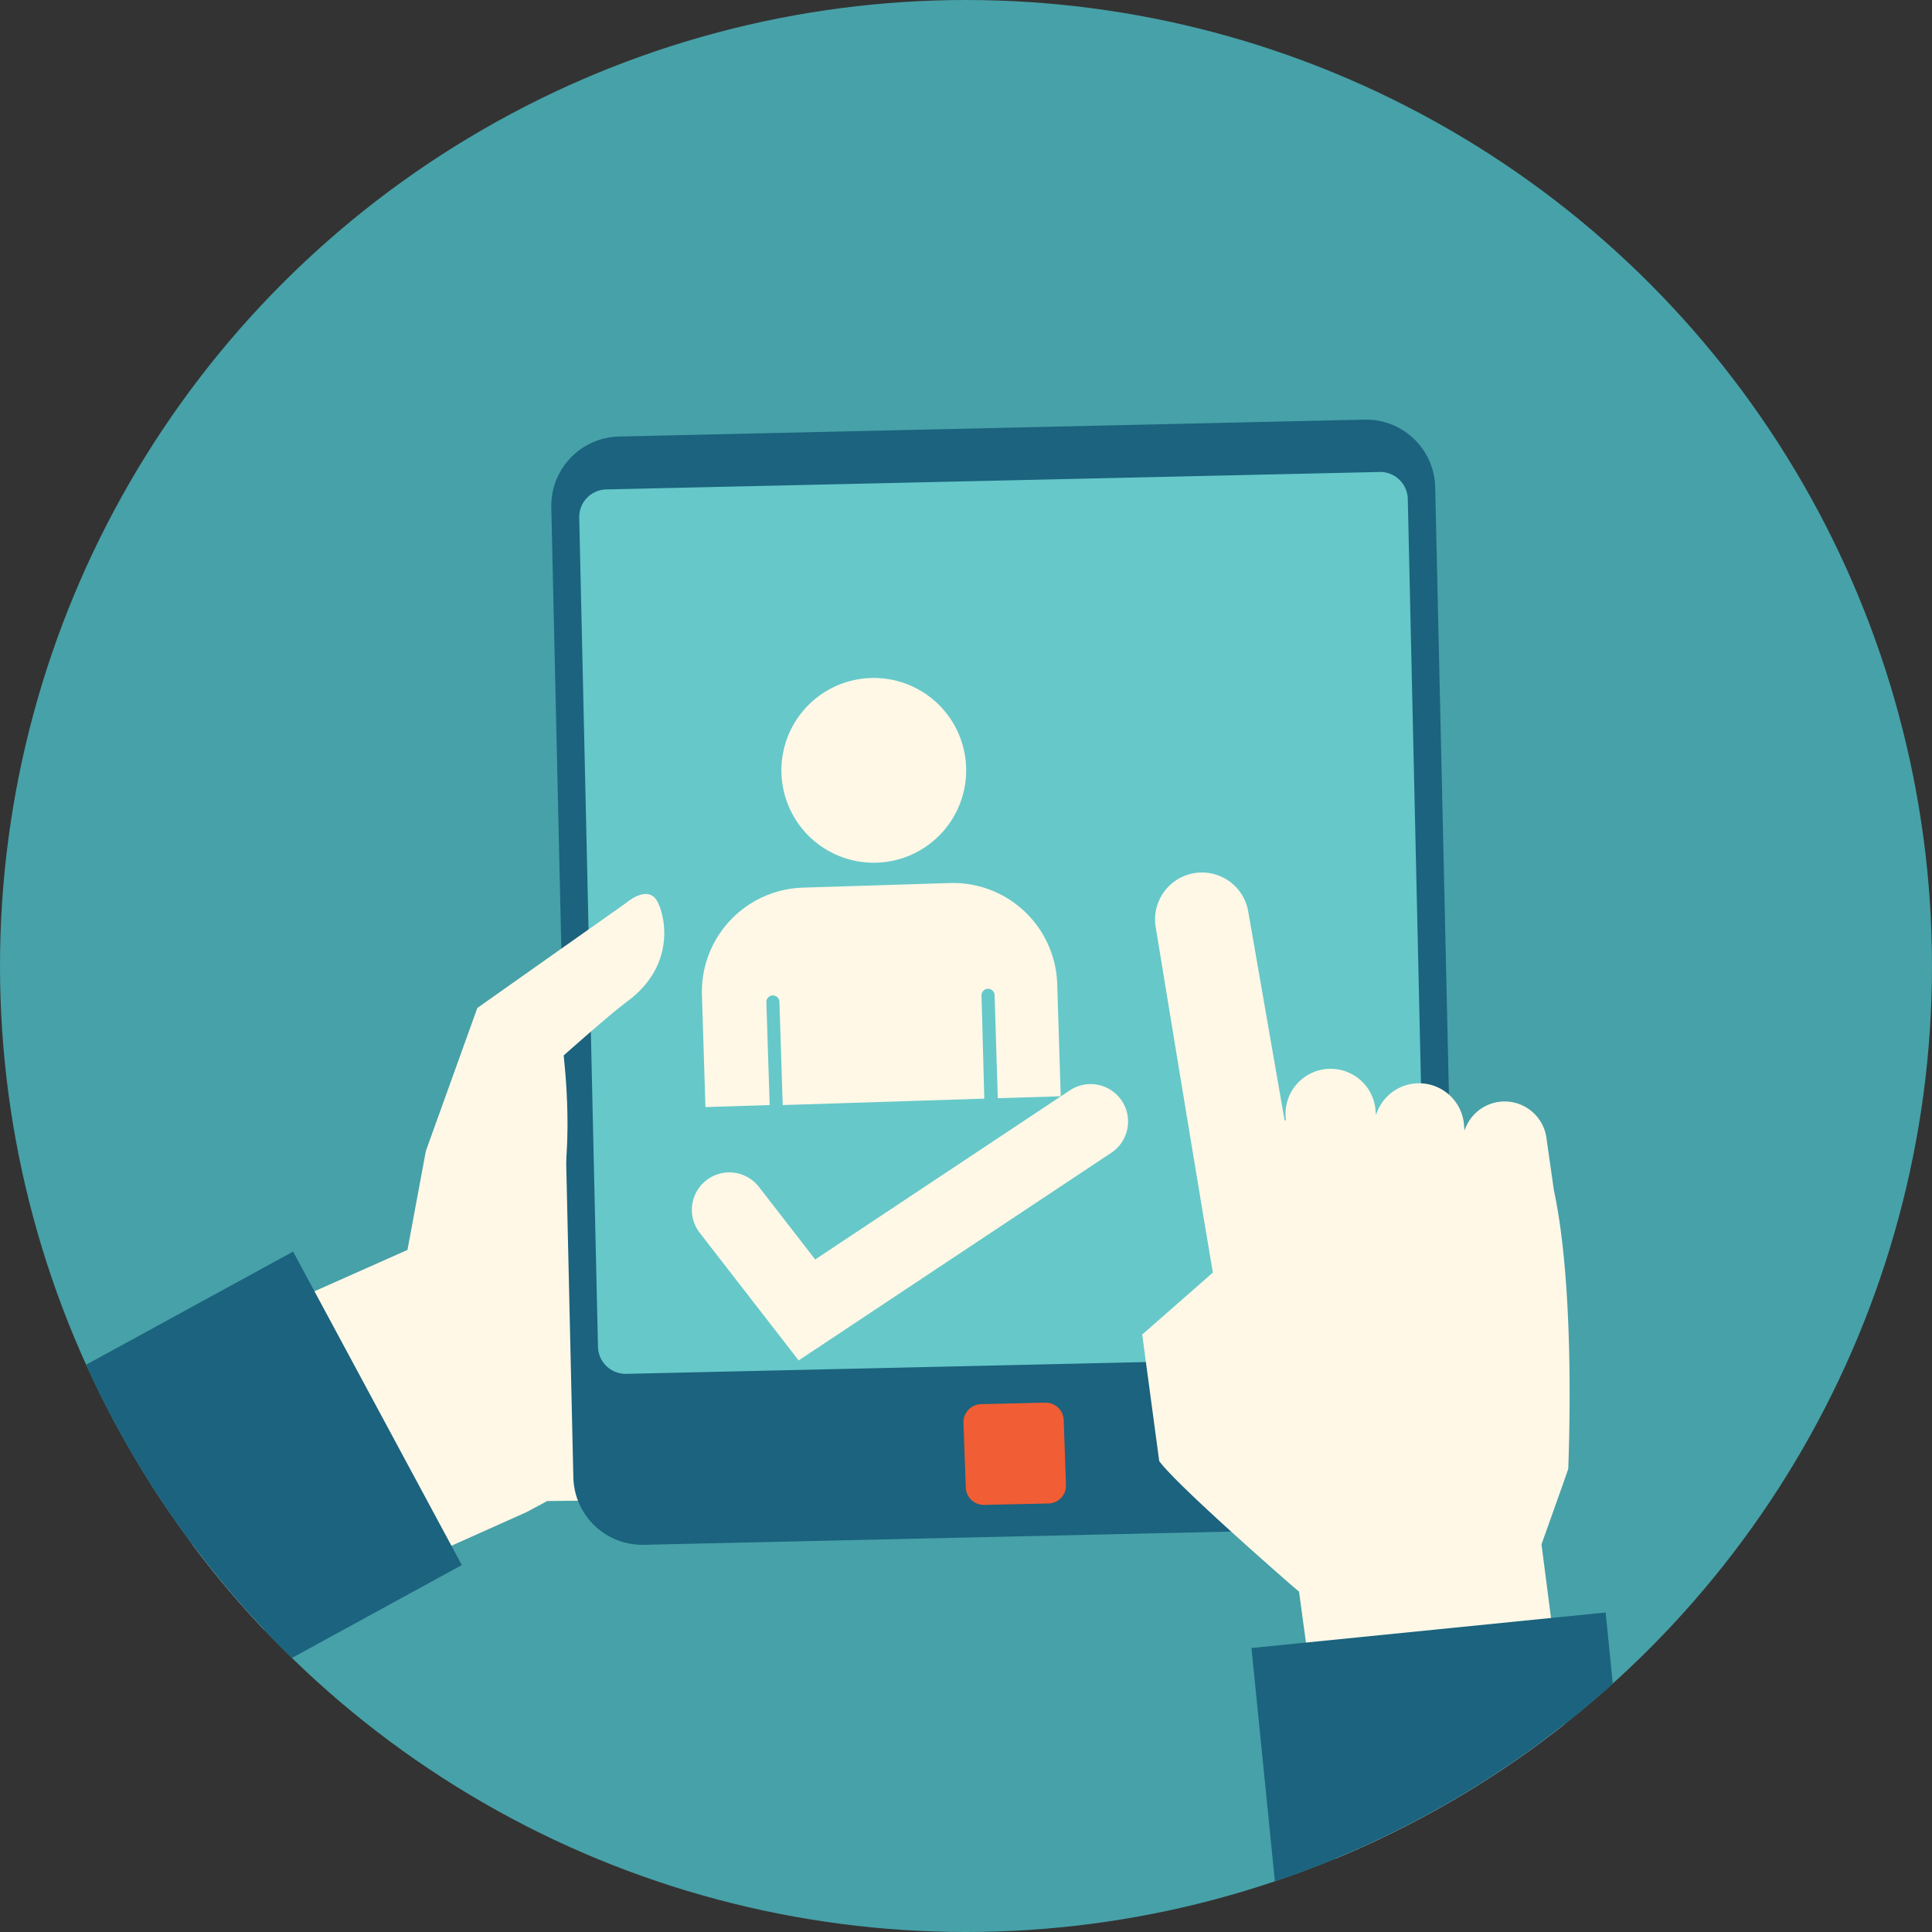
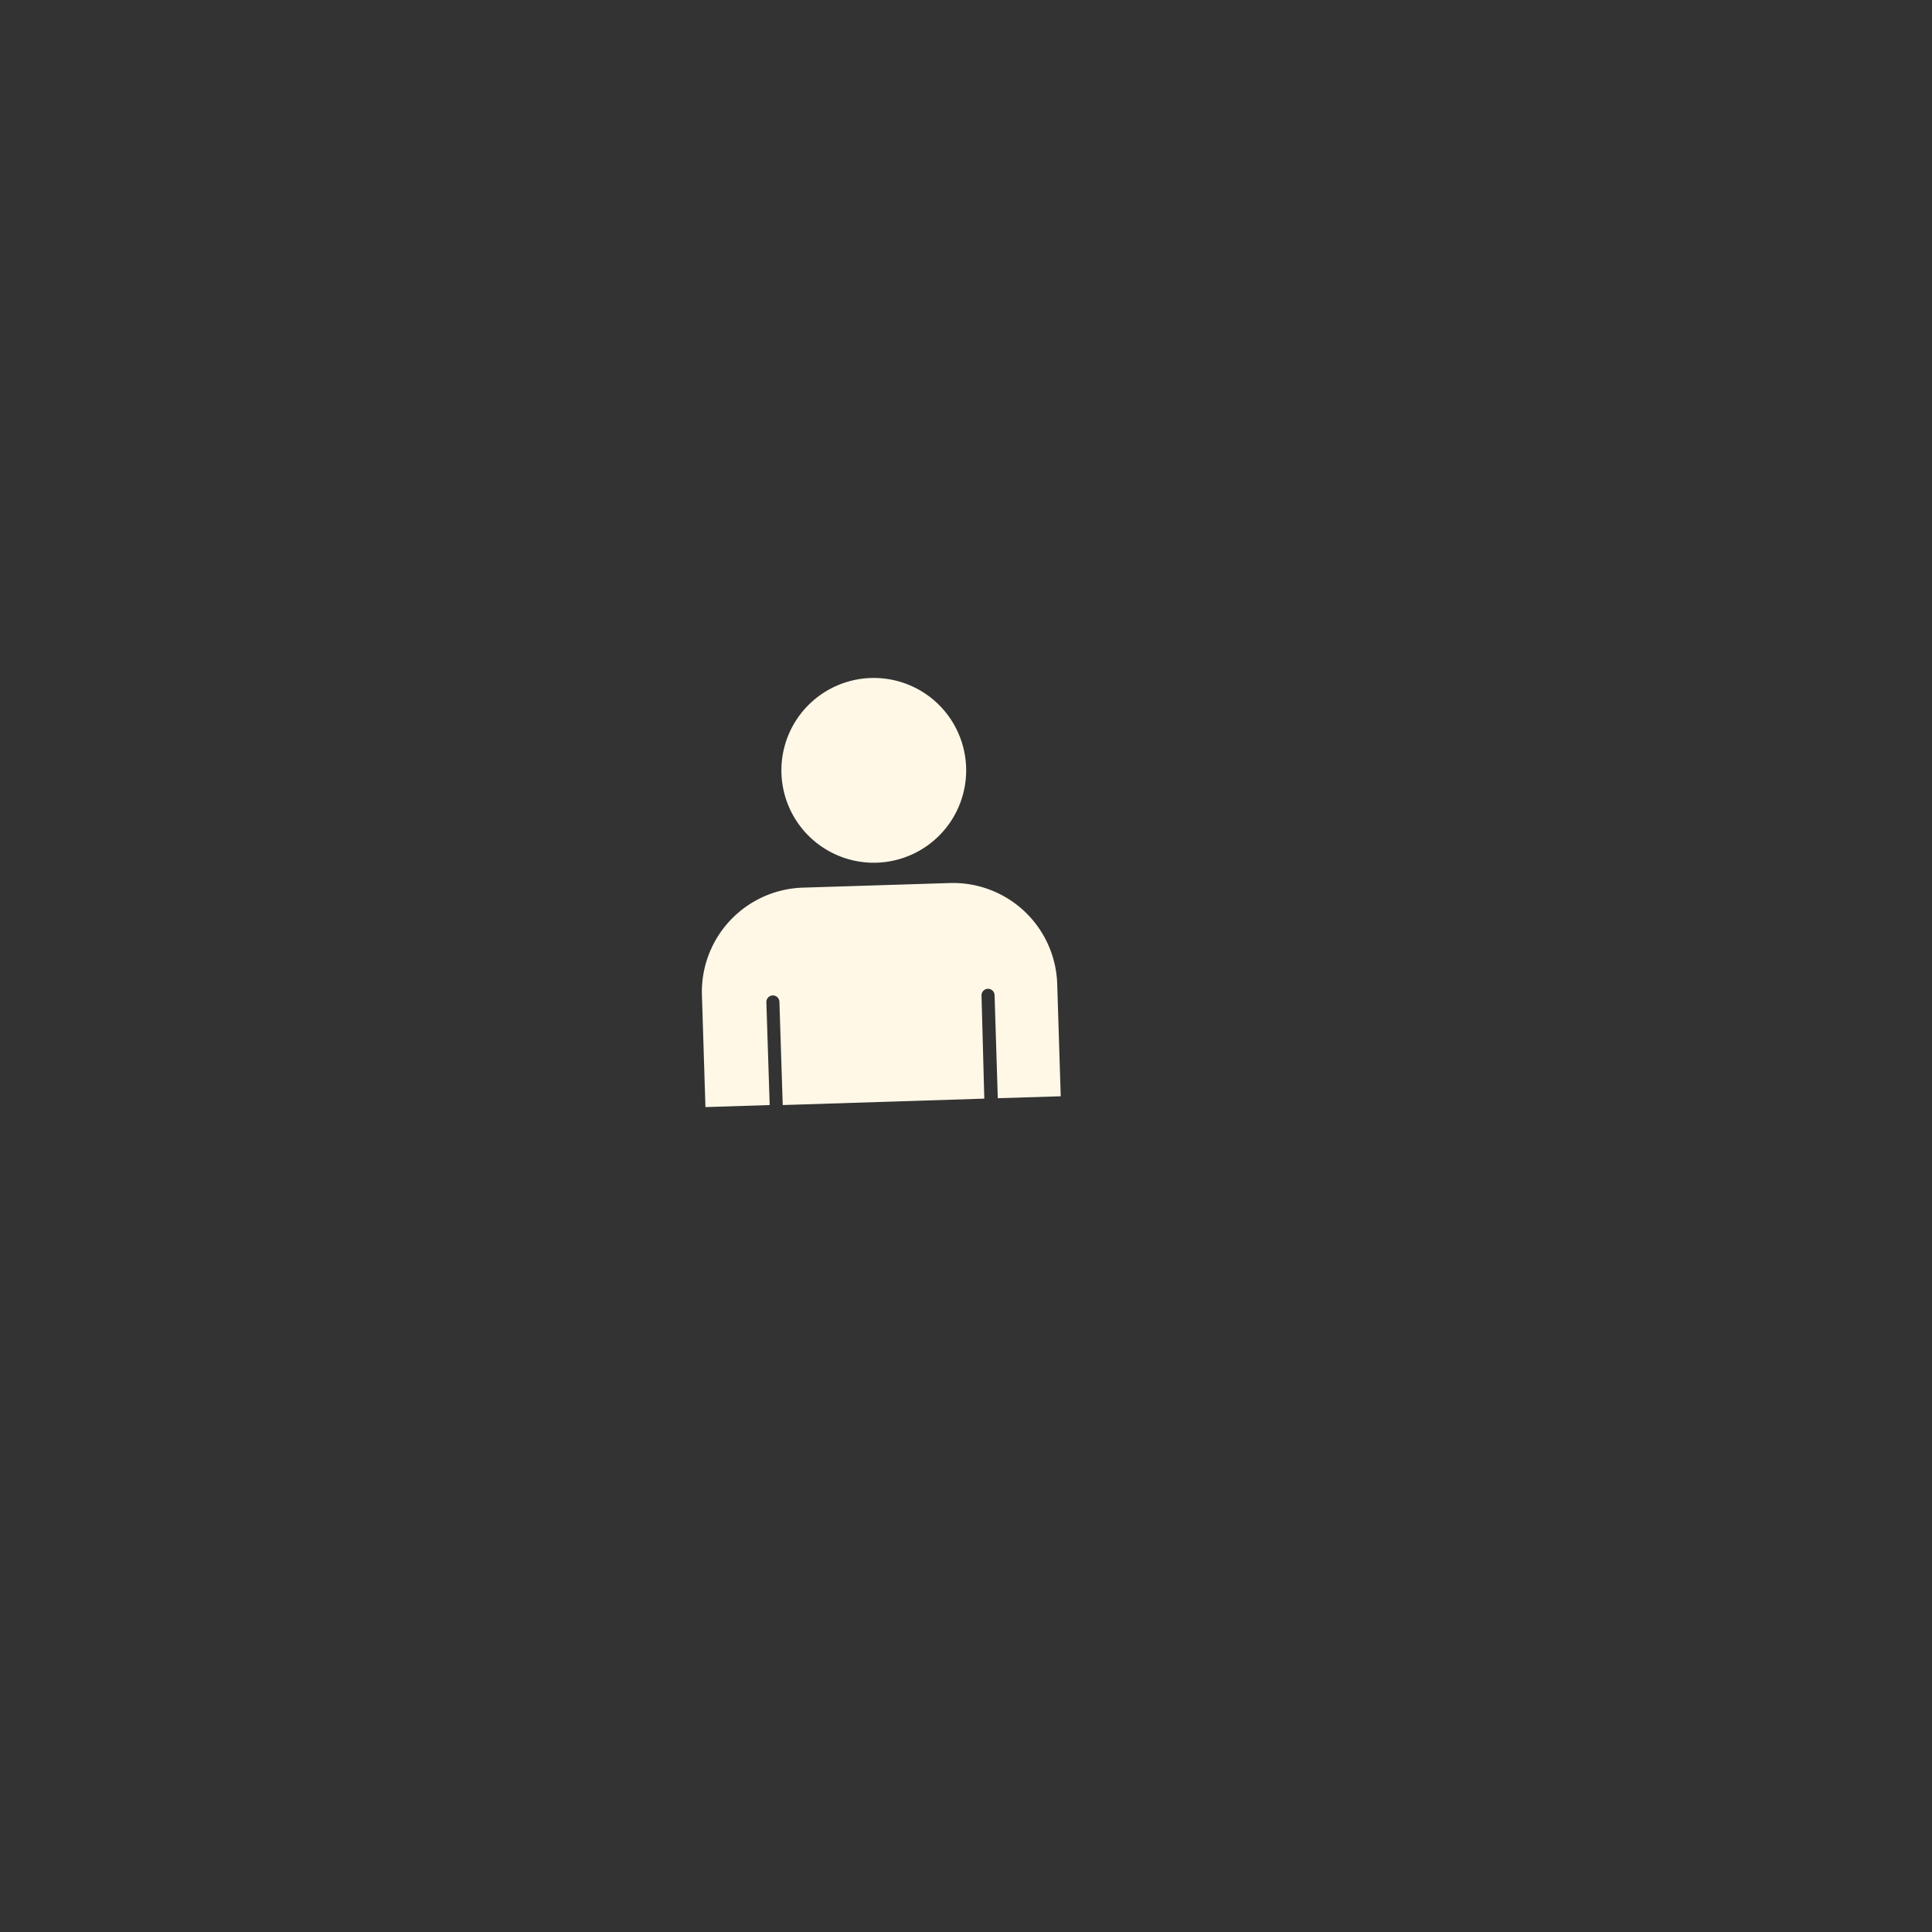
<svg xmlns="http://www.w3.org/2000/svg" viewBox="0 0 180.48 180.48">
  <rect x="0" y="0" width="180.48" height="180.48" fill="#333333" stroke="none" />
  <defs>
    <style>.cls-1,.cls-8{fill:none;}.cls-2{fill:#47a1a8;}.cls-3{clip-path:url(#clip-path);}.cls-4{fill:#fff8e7;}.cls-5{fill:#1b637e;}.cls-6{fill:#66c8c9;}.cls-7{fill:#f15d34;}.cls-8{stroke:#fff8e7;stroke-linecap:round;stroke-miterlimit:10;stroke-width:7px;}</style>
    <clipPath id="clip-path">
-       <circle class="cls-1" cx="90.24" cy="90.24" r="90.24" />
-     </clipPath>
+       </clipPath>
  </defs>
  <title>venues-icon</title>
  <g id="Layer_2" data-name="Layer 2">
    <g id="Layer_1-2" data-name="Layer 1">
-       <circle class="cls-2" cx="90.24" cy="90.24" r="90.24" />
      <g class="cls-3">
        <polygon class="cls-4" points="59.49 102.57 39.8 115.99 9.14 129.63 23.19 152.89 49.2 141.25 51.12 140.22 59.98 140.13 69.61 135.19 59.49 102.57" />
-         <path class="cls-5" d="M136.12,136.16a6.45,6.45,0,0,1-6.29,6.58l-69.69,1.57A6.45,6.45,0,0,1,53.56,138L51.5,47.36a6.48,6.48,0,0,1,6.29-6.58l69.69-1.58a6.46,6.46,0,0,1,6.59,6.29Z" />
-         <path class="cls-6" d="M133.26,124.06a2.57,2.57,0,0,1-2.51,2.64l-72.26,1.64a2.59,2.59,0,0,1-2.63-2.53L54.11,48.36a2.58,2.58,0,0,1,2.51-2.64l72.26-1.63a2.58,2.58,0,0,1,2.63,2.52Z" />
        <path class="cls-7" d="M99.58,138.73a1.67,1.67,0,0,1-1.64,1.72l-6,.13a1.68,1.68,0,0,1-1.72-1.64L90,132.89a1.69,1.69,0,0,1,1.65-1.72l6-.14a1.69,1.69,0,0,1,1.72,1.65Z" />
        <path class="cls-4" d="M44.59,94.16l13.84-9.77s2-1.79,2.93-.26c.58.89,2.13,5.85-2.83,9.47-1.48,1.08-5.88,5-5.88,5s1.22,9.74-.8,15L38,117.11l1.78-9.58S44,95.79,44.59,94.16Z" />
        <path class="cls-4" d="M145.16,111.2l-.69-4.83a3.94,3.94,0,0,0-7.66-.75l-.07-.75a4.21,4.21,0,0,0-8.2-.7l-.07-.71a4.21,4.21,0,1,0-8.34,1.19H120l-3.4-19.53a4.38,4.38,0,0,0-8.63,1.54s3.62,22.11,5.33,32.22l-6.6,5.79,1.59,11.82c1.46,2,9.39,9,12.12,11.39.41.36.77.66.94.8L124.79,174l22.66-3.07L144,144.27s2.5-7,2.5-7.06C146.59,134.69,147.1,120.2,145.16,111.2Z" />
        <polygon class="cls-5" points="43.14 146.2 19.81 158.96 4.05 129.67 27.38 116.92 43.14 146.2" />
        <rect class="cls-5" x="118.16" y="152.23" width="33.25" height="26.66" transform="translate(-15.86 14.28) rotate(-5.73)" />
      </g>
      <path class="cls-4" d="M88.71,82.49,75,82.92a9.74,9.74,0,0,0-9.43,10l.33,10.5,6-.19-.31-9.63a.61.61,0,0,1,1.22,0l.31,9.63,18.83-.6L91.69,93a.61.61,0,0,1,.59-.63h0a.61.61,0,0,1,.63.59l.3,9.63,5.88-.18-.33-10.5A9.74,9.74,0,0,0,88.71,82.49Z" />
      <path class="cls-4" d="M81.85,80.59A8.63,8.63,0,1,0,73,72.24,8.63,8.63,0,0,0,81.85,80.59Z" />
-       <polyline class="cls-8" points="68.13 113.02 75.38 122.37 101.88 104.77" />
    </g>
  </g>
</svg>